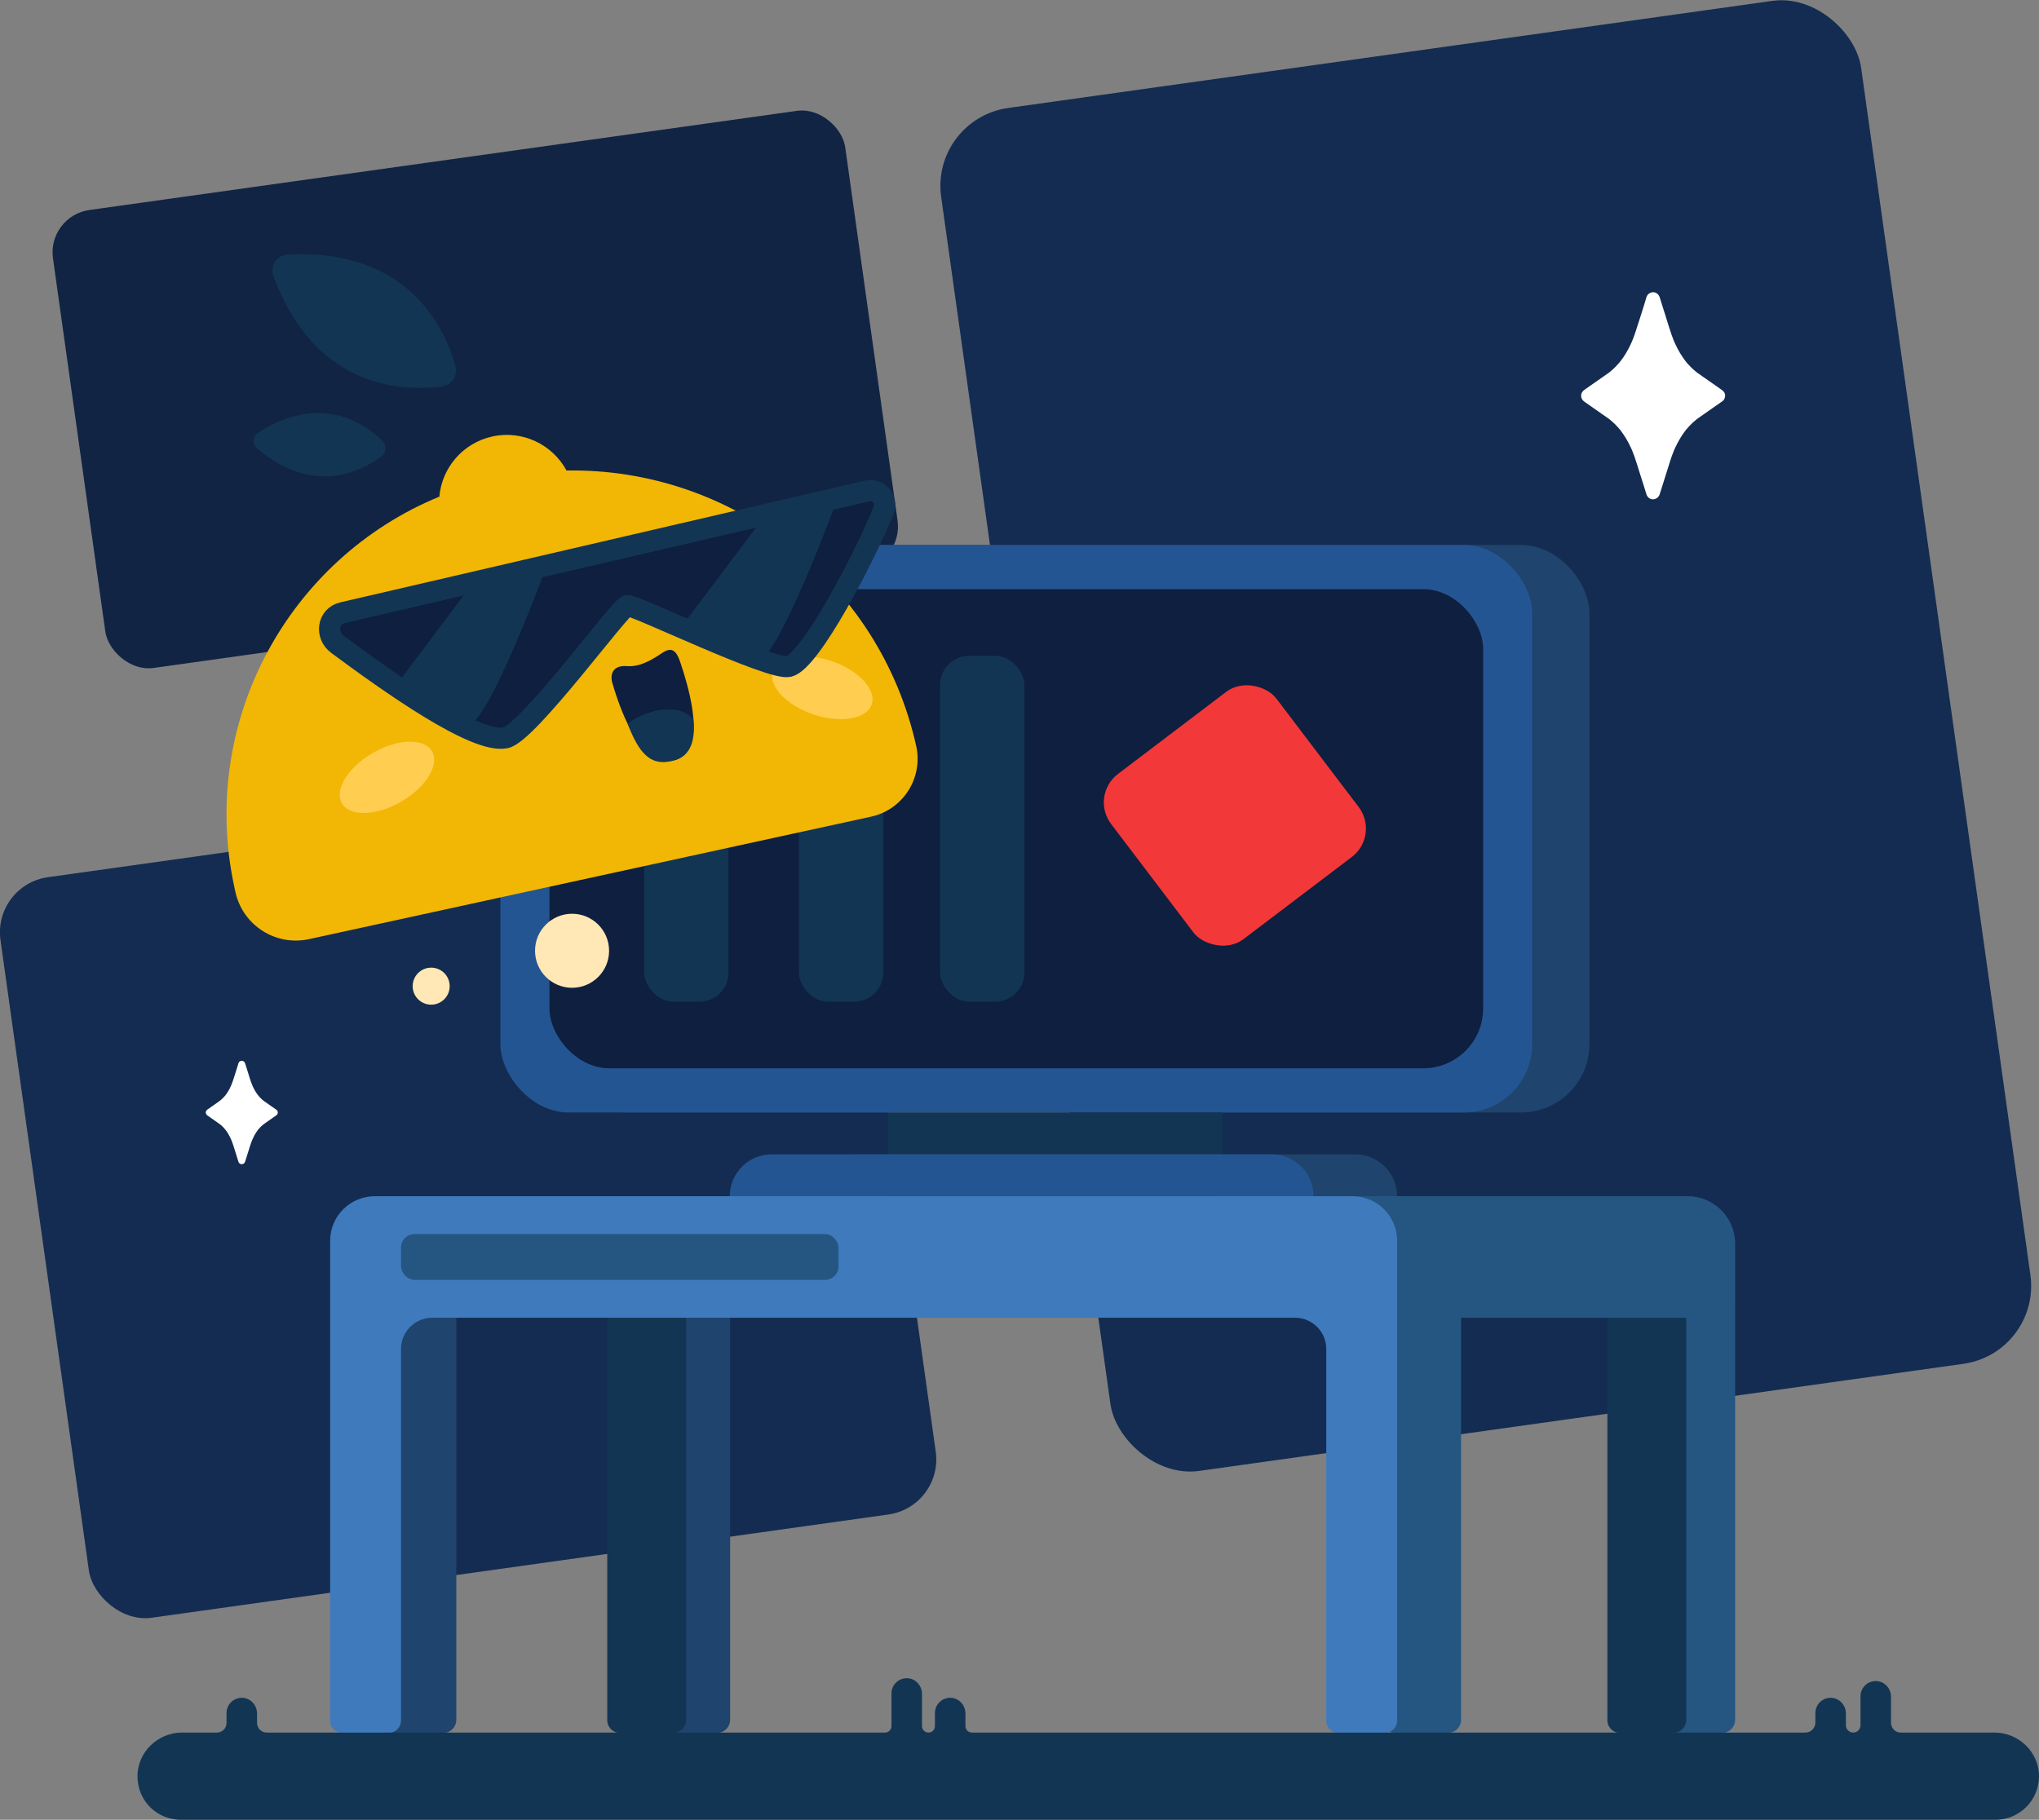
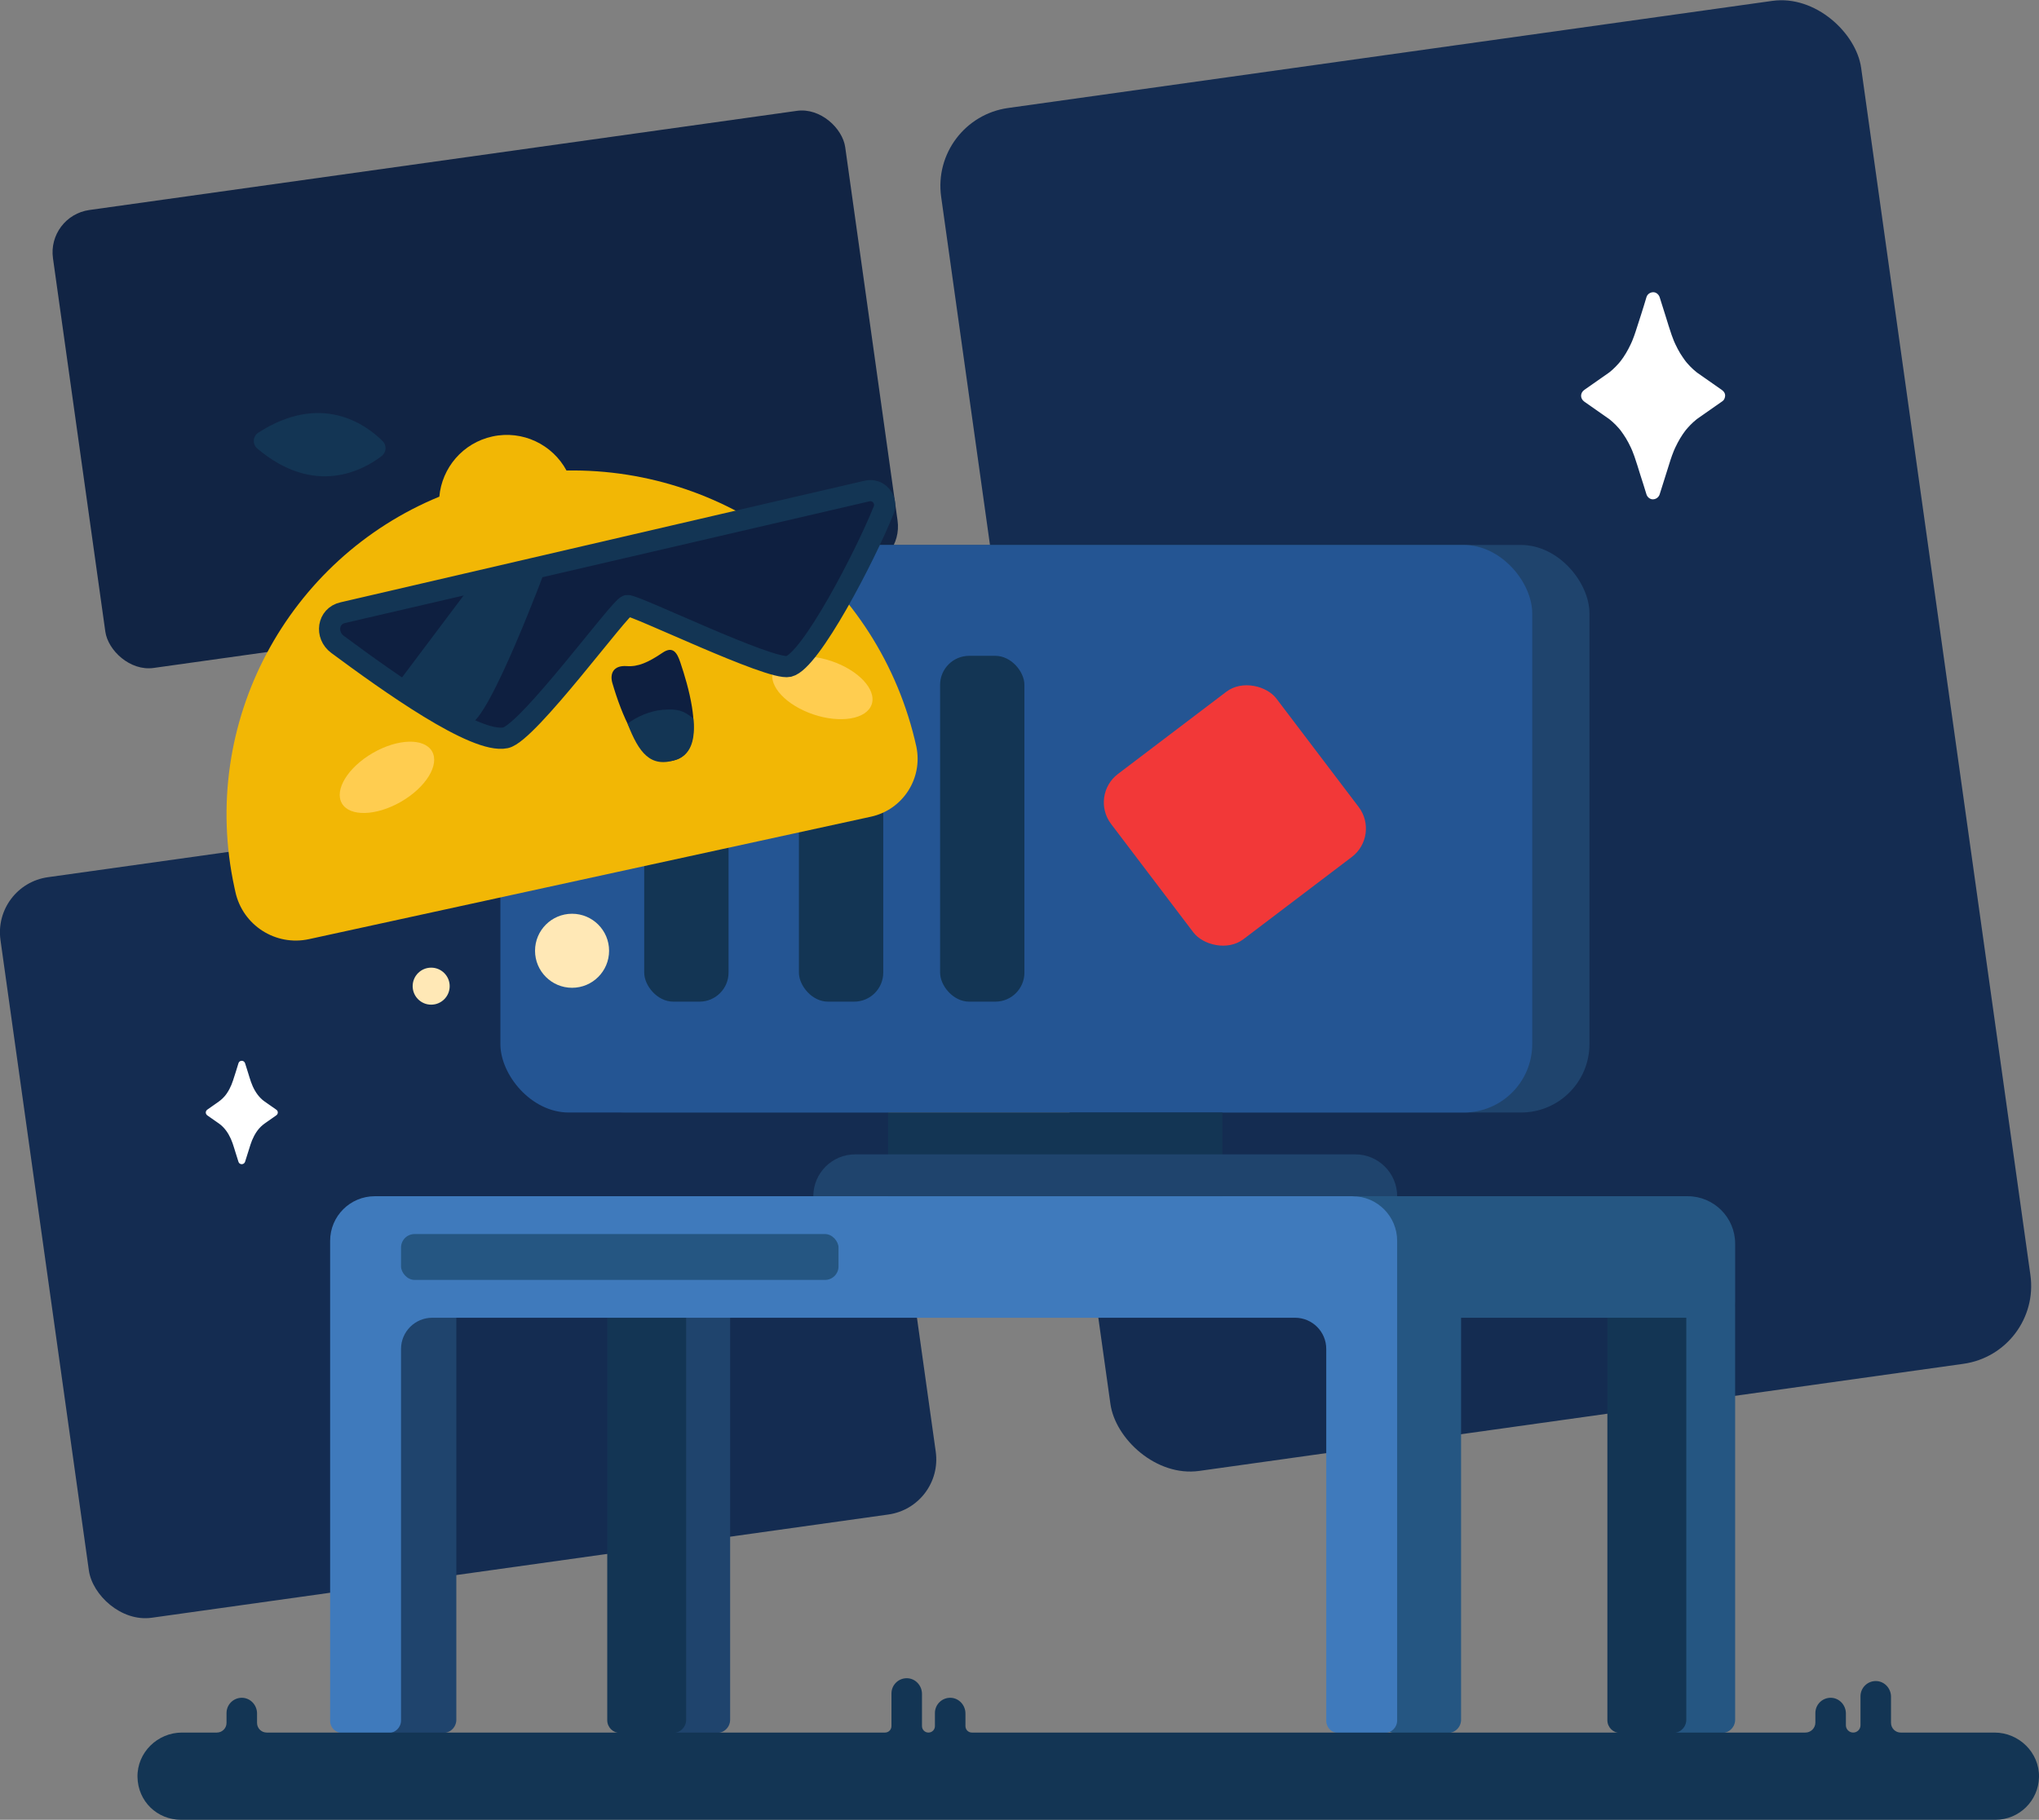
<svg xmlns="http://www.w3.org/2000/svg" id="Camada_2" data-name="Camada 2" viewBox="0 0 1843.74 1645.91">
  <rect x="0" y="0" width="1843.74" height="1645.91" fill="#808080" stroke="none" />
  <defs>
    <style>      .cls-1, .cls-2 {        fill: #fff;      }      .cls-3 {        fill: #245593;      }      .cls-2, .cls-4 {        fill-rule: evenodd;      }      .cls-5, .cls-4 {        fill: #133554;      }      .cls-6 {        fill: #255682;      }      .cls-7 {        fill: #ffe8b6;      }      .cls-8 {        stroke: #133554;        stroke-miterlimit: 10;        stroke-width: 19.16px;      }      .cls-8, .cls-9 {        fill: #0e1f40;      }      .cls-10 {        fill: #f2b705;      }      .cls-11 {        fill: #3f7abc;      }      .cls-12 {        fill: #1f446d;      }      .cls-13 {        fill: #142c51;      }      .cls-14 {        fill: #ffcd50;      }      .cls-15 {        fill: #112444;      }      .cls-16 {        fill: #f23838;      }    </style>
  </defs>
  <g id="Camada_2-2" data-name="Camada 2">
    <g>
      <rect class="cls-13" x="923.52" y="43.11" width="840.02" height="1244.75" rx="71.14" ry="71.14" transform="translate(-79.41 193.06) rotate(-7.98)" />
      <rect class="cls-13" x="36.72" y="743.38" width="773.27" height="676.33" rx="50.34" ry="50.34" transform="translate(-146.12 69.29) rotate(-7.98)" />
      <rect class="cls-15" x="68.09" y="143.03" width="723.38" height="418.24" rx="38.64" ry="38.64" transform="translate(-44.75 63.11) rotate(-7.98)" />
      <g>
        <path class="cls-12" d="m358.9,1164.36h36.12c9.72,0,17.61,7.89,17.61,17.61v373.45c0,6.61-5.37,11.98-11.98,11.98h-47.8c-6.39,0-11.58-5.19-11.58-11.58v-373.85c0-9.72,7.89-17.61,17.61-17.61Z" />
        <path class="cls-6" d="m1267.43,1164.36h36.12c9.72,0,17.61,7.89,17.61,17.61v373.45c0,6.61-5.37,11.98-11.98,11.98h-47.8c-6.39,0-11.58-5.19-11.58-11.58v-373.85c0-9.72,7.89-17.61,17.61-17.61Z" />
        <path class="cls-6" d="m1515.25,1164.36h36.12c9.72,0,17.61,7.89,17.61,17.61v373.45c0,6.61-5.37,11.98-11.98,11.98h-47.8c-6.39,0-11.58-5.19-11.58-11.58v-373.85c0-9.72,7.89-17.61,17.61-17.61Z" />
        <path class="cls-12" d="m606.48,1164.36h36.12c9.72,0,17.61,7.89,17.61,17.61v373.45c0,6.61-5.37,11.98-11.98,11.98h-47.8c-6.39,0-11.58-5.19-11.58-11.58v-373.85c0-9.72,7.89-17.61,17.61-17.61Z" />
        <path class="cls-5" d="m566.72,1164.36h36.12c9.72,0,17.61,7.89,17.61,17.61v373.45c0,6.61-5.37,11.98-11.98,11.98h-47.8c-6.39,0-11.58-5.19-11.58-11.58v-373.85c0-9.72,7.89-17.61,17.61-17.61Z" />
        <path class="cls-5" d="m1471.08,1164.36h36.12c9.72,0,17.61,7.89,17.61,17.61v373.45c0,6.61-5.37,11.98-11.98,11.98h-47.8c-6.39,0-11.58-5.19-11.58-11.58v-373.85c0-9.72,7.89-17.61,17.61-17.61Z" />
        <path class="cls-6" d="m1229.67,1081.92h296.41c23.68,0,42.91,19.23,42.91,42.91v52.96c0,7.75-6.3,14.05-14.05,14.05h-332.35c-7.49,0-13.58-6.08-13.58-13.58v-75.68c0-11.4,9.26-20.66,20.66-20.66Z" />
        <path class="cls-11" d="m1223.01,1081.92H338.88c-22.29,0-40.36,18.07-40.36,40.36v434.14c0,6.06,4.91,10.97,10.97,10.97h41.79c6.27,0,11.35-5.08,11.35-11.35v-336c0-15.58,12.63-28.21,28.21-28.21h780.2c15.58,0,28.21,12.63,28.21,28.21v336.38c0,6.06,4.91,10.97,10.97,10.97h41.79c6.27,0,11.35-5.08,11.35-11.35v-433.76c0-22.29-18.07-40.36-40.36-40.36Z" />
      </g>
      <rect class="cls-12" x="504.22" y="492.89" width="933.03" height="513.32" rx="61.9" ry="61.9" />
      <rect class="cls-3" x="452.47" y="492.89" width="933.03" height="513.32" rx="61.9" ry="61.9" />
-       <rect class="cls-9" x="496.84" y="532.87" width="844.28" height="433.34" rx="54.1" ry="54.1" />
      <g>
        <rect class="cls-5" x="850.06" y="593.16" width="76.26" height="312.78" rx="26.3" ry="26.3" />
        <rect class="cls-5" x="722.41" y="593.16" width="76.26" height="312.78" rx="26.3" ry="26.3" />
        <rect class="cls-5" x="582.52" y="593.16" width="76.26" height="312.78" rx="26.3" ry="26.3" />
      </g>
      <rect class="cls-5" x="803.03" y="1006.21" width="302.3" height="75.71" />
      <path class="cls-12" d="m773.29,1044.06h452.22c20.89,0,37.86,16.96,37.86,37.86h-527.94c0-20.89,16.96-37.86,37.86-37.86Z" />
-       <path class="cls-3" d="m697.72,1044.06h452.22c20.89,0,37.86,16.96,37.86,37.86h-527.94c0-20.89,16.96-37.86,37.86-37.86Z" />
      <rect class="cls-16" x="1022.8" y="643.74" width="187.64" height="187.64" rx="32.28" ry="32.28" transform="translate(-218.74 824.94) rotate(-37.19)" />
      <g>
        <path class="cls-2" d="m1553.7,357.97l-21.97,15.38c-11.16,8.17-20.69,21.04-27.18,40.94l-9.76,30.98-.05.15-.04-.15-9.76-30.98c-6.49-19.91-16.02-32.77-27.18-40.94l-21.97-15.38,21.97-15.38c11.15-8.17,20.69-21.04,27.18-40.94l9.76-30.98.04-.15.05.15,9.76,30.98c6.49,19.91,16.02,32.77,27.18,40.95l21.97,15.38Z" />
        <path class="cls-1" d="m1550.57,352.61c-4.84,3.39-9.68,6.77-14.51,10.16-5.74,4.02-11.56,7.89-16.48,12.95-9.08,9.33-15.29,20.94-19.7,33.1-2.03,5.61-3.69,11.37-5.49,17.07s-3.73,11.94-5.64,17.9h11.97c-3.05-10.43-6.48-20.78-9.8-31.12-4-12.46-9.94-24.39-18.58-34.29-4.9-5.62-10.79-9.91-16.85-14.15-5.53-3.87-11.05-7.73-16.58-11.6v10.72c4.84-3.39,9.68-6.77,14.51-10.16,5.74-4.02,11.56-7.89,16.48-12.95,9.08-9.33,15.29-20.94,19.7-33.1,2.03-5.61,3.69-11.37,5.49-17.07,1.88-5.96,3.88-11.9,5.64-17.9h-11.97c3.32,10.36,6.48,20.77,9.8,31.12,4,12.46,9.94,24.39,18.58,34.29,4.9,5.62,10.79,9.91,16.85,14.15,5.53,3.87,11.05,7.73,16.58,11.6,2.67,1.87,7.02.57,8.5-2.23,1.68-3.18.62-6.5-2.23-8.5-4.71-3.29-9.41-6.59-14.12-9.88l-7.17-5.02c-.21-.14-.42-.29-.62-.43-.1-.07-.2-.15-.31-.22-.16-.12-.32-.24-.49-.36-.85-.63,1.31,1.04.05.03-1.97-1.57-3.83-3.25-5.6-5.04-.92-.93-1.81-1.89-2.67-2.88-.44-.5-.87-1.02-1.3-1.53-.34-.41-1.69-2.29-.51-.61-1.65-2.35-3.33-4.63-4.81-7.1-1.6-2.66-3.05-5.41-4.36-8.22-.35-.74-.68-1.49-1.01-2.24-.14-.32-.79-1.61-.03-.05-.18-.38-.33-.78-.48-1.17-.66-1.61-1.27-3.24-1.85-4.89-1.92-5.43-3.53-10.98-5.26-16.47-1.85-5.89-3.68-11.78-5.56-17.66-.81-2.52-3.2-4.68-5.99-4.56s-5.19,1.85-5.99,4.56c-3.05,10.41-6.47,20.74-9.79,31.07-.86,2.68-1.83,5.33-2.89,7.94-.16.39-.3.8-.48,1.17.76-1.56.11-.27-.03.05-.33.75-.67,1.5-1.01,2.24-.67,1.43-1.38,2.85-2.12,4.25-1.39,2.63-2.92,5.19-4.59,7.65-.79,1.16-1.66,2.26-2.46,3.41,1.15-1.64.02-.04-.3.35-.49.61-1,1.21-1.51,1.79-1.7,1.94-3.5,3.79-5.42,5.52-.92.83-1.87,1.63-2.84,2.41-.35.28-1.3.93.29-.22-.16.12-.32.25-.49.37-.18.14-.36.27-.55.4-1.82,1.31-3.68,2.57-5.51,3.86-5.47,3.83-10.93,7.65-16.4,11.48-3.98,2.78-3.98,7.94,0,10.72,4.71,3.29,9.41,6.59,14.12,9.88l7.17,5.02c.21.14.42.29.62.43.1.07.2.15.31.22.16.12.32.24.49.36.85.63-1.31-1.04-.05-.03,1.97,1.57,3.83,3.25,5.6,5.04.92.93,1.81,1.89,2.67,2.88.44.5.87,1.02,1.3,1.53.34.41,1.69,2.29.51.61,1.65,2.35,3.33,4.63,4.81,7.1,1.6,2.66,3.04,5.41,4.36,8.22.35.74.68,1.49,1.01,2.24.14.32.79,1.61.03.05.18.38.33.78.48,1.17.66,1.61,1.27,3.24,1.85,4.89,1.92,5.43,3.53,10.98,5.26,16.47,1.85,5.88,3.83,11.74,5.56,17.66.74,2.53,3.25,4.68,5.99,4.56s5.12-1.86,5.99-4.56c3.31-10.34,6.47-20.73,9.79-31.07.86-2.68,1.83-5.33,2.89-7.94.16-.39.3-.8.48-1.17-.75,1.56-.11.27.03-.05.33-.75.67-1.5,1.01-2.24.67-1.43,1.38-2.85,2.12-4.25,1.4-2.63,2.92-5.19,4.59-7.65.79-1.16,1.65-2.26,2.46-3.41-1.15,1.64-.02.04.3-.35.49-.61,1-1.21,1.51-1.79,1.7-1.94,3.5-3.79,5.42-5.52.92-.83,1.87-1.63,2.84-2.41.35-.28,1.31-.93-.29.22.16-.12.32-.25.49-.37.18-.14.36-.27.55-.4,1.82-1.31,3.68-2.57,5.51-3.86,5.47-3.83,10.93-7.65,16.4-11.48,2.66-1.86,4.15-5.52,2.23-8.5-1.7-2.64-5.65-4.22-8.5-2.23Z" />
      </g>
      <g>
        <path class="cls-2" d="m248.11,1006.21l-10.99,7.69c-5.58,4.09-10.35,10.52-13.59,20.47l-4.88,15.49-.02.07-.02-.07-4.88-15.49c-3.25-9.95-8.01-16.39-13.59-20.47l-10.99-7.69,10.99-7.69c5.58-4.09,10.34-10.52,13.59-20.47l4.88-15.49.02-.07.02.07,4.88,15.49c3.25,9.95,8.01,16.39,13.59,20.47l10.99,7.69Z" />
        <path class="cls-1" d="m246.54,1003.52c-2.43,1.7-4.86,3.4-7.29,5.1-2.89,2.03-5.82,3.98-8.29,6.53-6.73,6.96-9.66,15.94-12.49,24.94-.95,3-1.88,6.01-2.84,9h5.99c-1.53-5.21-3.23-10.39-4.9-15.56-2.02-6.24-4.98-12.22-9.32-17.18-2.44-2.78-5.36-4.91-8.36-7.02-2.77-1.94-5.54-3.88-8.32-5.82v5.36c2.43-1.7,4.86-3.4,7.29-5.1,2.89-2.02,5.82-3.98,8.28-6.53,6.73-6.96,9.66-15.95,12.49-24.94.94-3,1.95-5.98,2.83-9h-5.99c1.66,5.18,3.23,10.39,4.9,15.56,2.02,6.24,4.98,12.22,9.32,17.18,2.44,2.78,5.36,4.91,8.36,7.02,2.77,1.94,5.54,3.88,8.32,5.82,1.37.96,3.45.25,4.25-1.11.91-1.55.26-3.28-1.11-4.25-2.33-1.63-4.67-3.27-7-4.9-1.2-.84-2.41-1.68-3.61-2.52s-2.21-1.71-3.49-3.01c-3.88-3.94-6.71-9.12-8.62-14.59-.93-2.67-1.73-5.38-2.57-8.08-.92-2.92-1.83-5.85-2.76-8.77s-5.11-3.01-5.99,0c-1.52,5.2-3.23,10.36-4.89,15.52s-4.35,10.61-7.74,14.48c-2.44,2.78-4.35,4.12-7.28,6.17-2.71,1.9-5.43,3.8-8.14,5.7-1.99,1.39-1.99,3.97,0,5.36,2.33,1.63,4.67,3.27,7,4.9,1.2.84,2.41,1.68,3.61,2.52s2.21,1.71,3.49,3.01c3.88,3.94,6.71,9.12,8.62,14.59.93,2.67,1.73,5.38,2.57,8.08.92,2.92,1.9,5.83,2.76,8.77s5.06,2.9,5.99,0c1.65-5.17,3.23-10.36,4.89-15.52s4.35-10.61,7.74-14.48c2.44-2.78,4.36-4.12,7.29-6.17,2.71-1.9,5.43-3.8,8.14-5.7,1.37-.96,2.01-2.72,1.11-4.25-.79-1.36-2.87-2.08-4.25-1.11Z" />
      </g>
      <path class="cls-4" d="m1803.51,1567.02h-84.78c-4.86,0-8.8-3.94-8.8-8.8v-23.61c0-7.43-5.71-13.83-13.13-14.18-7.93-.37-14.47,5.94-14.47,13.79v26.19c0,3.65-2.96,6.6-6.6,6.6h0c-3.65,0-6.6-2.96-6.6-6.6v-10.66c0-7.43-5.71-13.83-13.13-14.18-7.93-.37-14.47,5.94-14.47,13.79v8.61c0,4.99-4.05,9.04-9.04,9.04h-753.66c-3.22,0-5.83-2.61-5.83-5.83v-11.43c0-7.43-5.71-13.83-13.13-14.18-7.93-.37-14.47,5.94-14.47,13.79v11.82c0,3.22-2.61,5.83-5.83,5.83h-.04c-3.22,0-5.83-2.61-5.83-5.83v-29.13c0-7.43-5.71-13.83-13.13-14.18-7.93-.37-14.47,5.94-14.47,13.79v29.52c0,3.22-2.61,5.83-5.83,5.83H241.16c-4.82,0-8.73-3.91-8.73-8.73v-8.53c0-7.43-5.71-13.83-13.13-14.18-7.93-.37-14.47,5.94-14.47,13.79v8.92c0,4.82-3.91,8.73-8.73,8.73h-31.56c-22.12,0-40.64,18.1-40.22,40.22s17.91,38.68,39.44,38.68h1640.54c21.53,0,39.03-17.25,39.44-38.68.42-22.12-18.1-40.22-40.22-40.22Z" />
      <g>
        <path class="cls-10" d="m512.26,425.57c-12.63-23.46-39.66-36.76-66.99-30.81-26.84,5.85-45.7,28.45-48,54.44-136.84,56.26-217.84,204.16-185.24,353.74l.82,3.74c6.58,30.17,36.37,49.3,66.54,42.73l508.16-110.75c28.77-6.27,47.05-34.54,41.07-63.3-33.28-150.42-167.88-252.4-316.35-249.79Z" />
        <path class="cls-10" d="m828.51,674.87c.04.17.06.33.1.5.07.33.16.66.23.99l-.33-1.5Z" />
      </g>
      <path class="cls-9" d="m611.24,687.19c-22.98,7.59-39.59-20.28-49.9-46.79-3.12-8.01-5.65-15.9-7.62-22.65-2.35-8.04.54-16.22,13.07-15.29,10.12.74,19.35-3.31,32.3-12.1,9.48-6.44,13.21.24,16,8.48,3.87,11.39,8.36,26.33,10.64,40.75,3.45,21.7,1.87,42.21-14.48,47.61Z" />
      <path class="cls-5" d="m611.24,687.19c-22.98,7.59-33.44-6.1-43.75-32.61,7.6-6.1,20.44-11.74,31.66-12.59,13.74-1.05,18.7.55,27.79,7.79,1.46,13.69.64,32.02-15.7,37.41Z" />
      <ellipse class="cls-14" cx="349.9" cy="703.06" rx="47.06" ry="25.47" transform="translate(-304.65 269.14) rotate(-30)" />
      <ellipse class="cls-14" cx="743.63" cy="622.03" rx="25.47" ry="47.06" transform="translate(-83.37 1127.98) rotate(-71.37)" />
      <path class="cls-8" d="m310.01,554.11l474.12-110.04c10.17-2.27,18.73,7.79,14.85,17.46-16.85,41.94-66.12,136.55-85.73,141.21-16.64,3.95-139.71-56.09-146.06-55.04s-89.68,115.29-110.07,119.6c-27.37,5.78-105.67-50.26-151.87-84.46-11.35-8.4-9.02-25.65,4.76-28.73Z" />
      <path class="cls-5" d="m425.3,530.48l-69.5,92.49s50.71,33.6,68.5,31.99c17.79-1.61,70.5-144.23,70.5-144.23l-69.5,19.75Z" />
-       <path class="cls-5" d="m687.26,472.27l-69.5,92.49s50.71,33.6,68.5,31.99c17.79-1.61,70.5-144.23,70.5-144.23l-69.5,19.75Z" />
-       <path class="cls-5" d="m399.74,349.39c-33.76,4.58-114.51,3.59-152.44-99.66-3.36-9.14,3.12-18.96,12.84-19.48,109.84-5.84,142.58,67.98,151.68,100.81,2.36,8.52-3.32,17.14-12.08,18.32Z" />
      <path class="cls-5" d="m345.11,412.47c-16.73,12.81-60.4,37.05-112.44-6.76-4.6-3.88-4.14-11.14.92-14.4,57.2-36.83,97.42-7.23,112.38,7.62,3.88,3.85,3.47,10.22-.87,13.55Z" />
      <rect class="cls-6" x="362.64" y="1116.13" width="395.58" height="41.49" rx="12.22" ry="12.22" />
      <circle class="cls-7" cx="517.28" cy="859.92" r="33.48" />
      <circle class="cls-7" cx="389.88" cy="891.93" r="16.74" />
    </g>
  </g>
</svg>